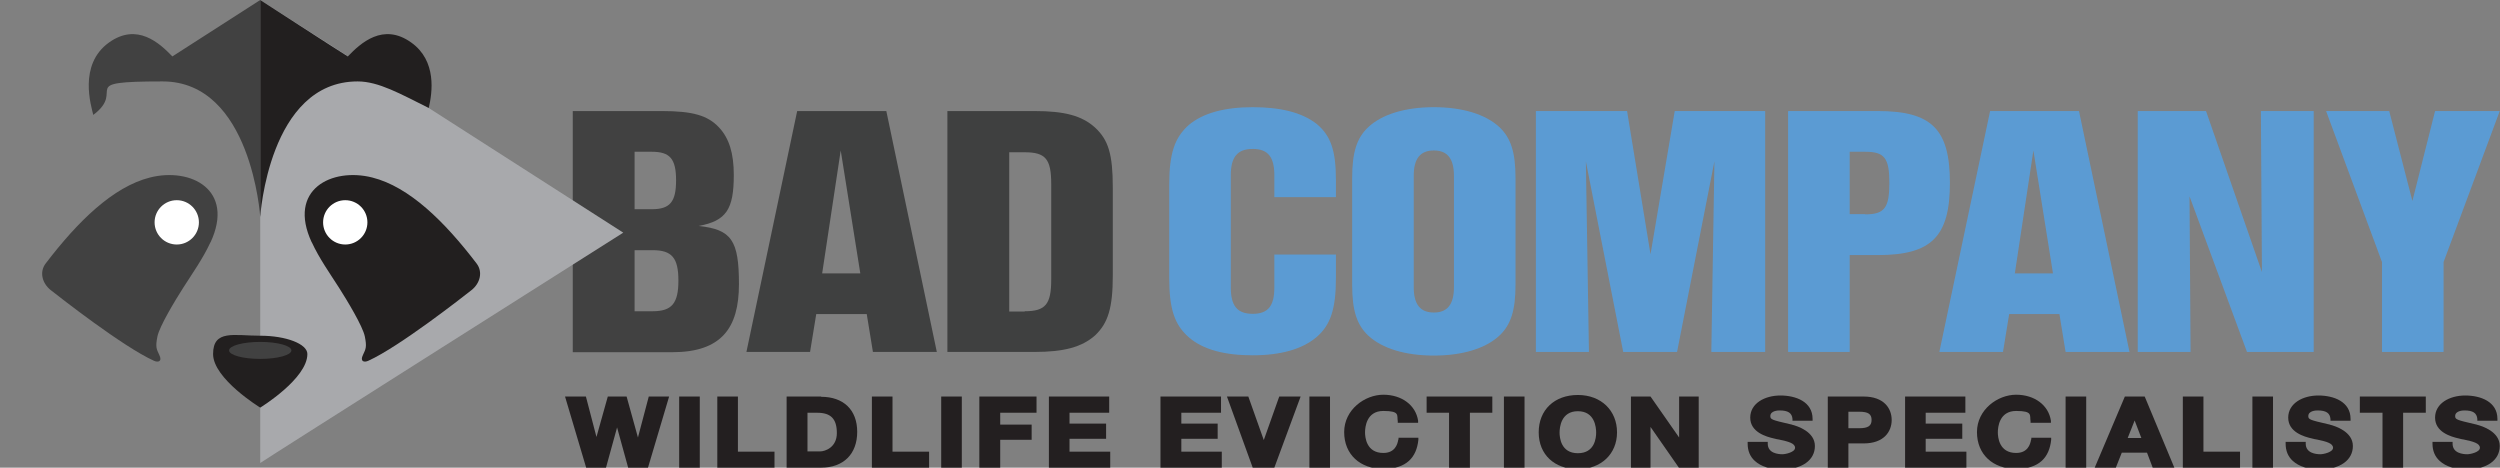
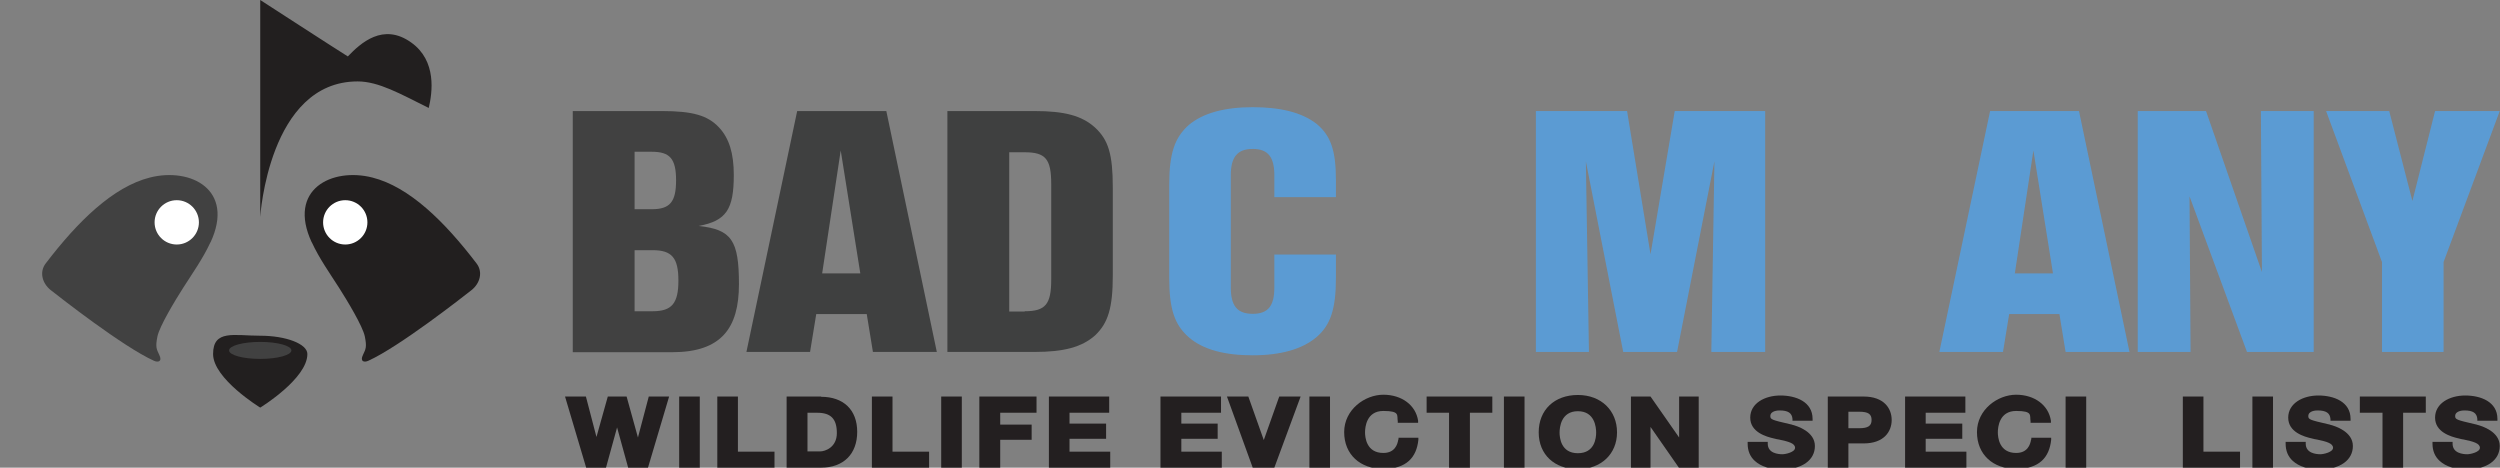
<svg xmlns="http://www.w3.org/2000/svg" id="Layer_1" data-name="Layer 1" version="1.1" viewBox="0 0 970.3 181.5">
  <rect x="0" y="0" width="970.3" height="181.5" fill="#808080" stroke="none" />
  <defs>
    <style>
      .cls-1 {
        fill: #231f20;
      }

      .cls-1, .cls-2, .cls-3, .cls-4, .cls-5, .cls-6, .cls-7 {
        stroke-width: 0px;
      }

      .cls-2 {
        fill: #414141;
      }

      .cls-3 {
        fill: #221f1f;
      }

      .cls-4 {
        fill: #3f4040;
      }

      .cls-5 {
        fill: #a8a9ac;
      }

      .cls-6 {
        fill: #5b9bd3;
      }

      .cls-7 {
        fill: #fff;
      }
    </style>
  </defs>
  <g>
    <polygon class="cls-1" points="247.6 169.8 243.2 153.9 235.9 153.9 231.5 169.6 227.4 153.9 219.3 153.9 227.5 181.5 235.2 181.5 239.5 165.9 243.8 181.5 251.5 181.5 259.7 153.9 251.8 153.9 247.6 169.8" />
    <rect class="cls-1" x="263.6" y="153.9" width="8" height="27.6" />
    <polygon class="cls-1" points="286.4 153.9 278.4 153.9 278.4 181.5 300.6 181.5 300.6 175.3 286.4 175.3 286.4 153.9" />
    <path class="cls-1" d="M318.7,153.9h-13.4v27.6h13.4c8.7,0,14-5.3,14-13.9s-5.4-13.6-14-13.6ZM313.4,160.2h3.8c5.3,0,7.6,2.4,7.6,7.9s-4.5,7.1-6.5,7.1h-4.9v-15Z" />
    <polygon class="cls-1" points="346.4 153.9 338.4 153.9 338.4 181.5 360.6 181.5 360.6 175.3 346.4 175.3 346.4 153.9" />
    <rect class="cls-1" x="365.3" y="153.9" width="8" height="27.6" />
    <polygon class="cls-1" points="380.1 181.5 388.2 181.5 388.2 170.7 400.4 170.7 400.4 164.8 388.2 164.8 388.2 160.2 402.3 160.2 402.3 153.9 380.1 153.9 380.1 181.5" />
    <polygon class="cls-1" points="415.1 170.3 429.3 170.3 429.3 164.4 415.1 164.4 415.1 160.2 430.5 160.2 430.5 153.9 407.1 153.9 407.1 181.5 430.9 181.5 430.9 175.3 415.1 175.3 415.1 170.3" />
    <polygon class="cls-1" points="458.5 170.3 472.6 170.3 472.6 164.4 458.5 164.4 458.5 160.2 473.9 160.2 473.9 153.9 450.4 153.9 450.4 181.5 474.2 181.5 474.2 175.3 458.5 175.3 458.5 170.3" />
    <polygon class="cls-1" points="490.5 170.8 484.5 153.9 476.2 153.9 486.2 181.5 494.6 181.5 504.8 153.9 496.5 153.9 490.5 170.8" />
    <rect class="cls-1" x="508.2" y="153.9" width="8" height="27.6" />
    <path class="cls-1" d="M542.7,170.6c-.3,2-1.4,5.2-5.8,5.2-6.6,0-7.1-6.1-7.1-8s.5-8.3,7.1-8.3,5.2,1.7,5.6,4v.6h7.9v-.8c-.9-6-6.3-10.1-13.5-10.1s-15.2,5.8-15.2,14.5,6.2,14.3,15.2,14.3,12.9-4.5,13.6-11.3v-.8c0,0-7.7,0-7.7,0v.6Z" />
    <polygon class="cls-1" points="553.7 160.2 562.4 160.2 562.4 181.5 570.5 181.5 570.5 160.2 579.2 160.2 579.2 153.9 553.7 153.9 553.7 160.2" />
    <rect class="cls-1" x="583.7" y="153.9" width="8" height="27.6" />
    <path class="cls-1" d="M612.4,153.3c-9.1,0-15.2,5.8-15.2,14.5s6.2,14.3,15.2,14.3,15.2-5.9,15.2-14.3-6.1-14.5-15.2-14.5ZM612.4,175.9c-6.6,0-7.1-6.1-7.1-8s.5-8.3,7.1-8.3,7.1,6.3,7.1,8.3-.5,8-7.1,8Z" />
    <polygon class="cls-1" points="651.7 169.8 640.6 153.9 633 153.9 633 181.5 640.6 181.5 640.6 165.7 651.6 181.5 659.3 181.5 659.3 153.9 651.7 153.9 651.7 169.8" />
    <path class="cls-1" d="M695.5,164.8l-.9-.2c-6.9-1.6-7.5-1.8-7.5-3.1,0-2.1,3-2.2,3.6-2.2,3.3,0,4.8,1,5,3.3v.7h7.8v-.7c0-6.7-6.5-9.1-12.5-9.1s-11.7,3-11.7,8.6,6.1,7.4,9.3,8.1c.6.2,1.3.3,1.9.4,3.8.8,6.2,1.5,6.2,3.2s-3.7,2.5-4.9,2.5c-1.7,0-5.7-.4-5.7-4.1v-.7h-7.8v.7c0,2.7.9,5,2.8,6.7,2.4,2.2,6.1,3.3,10.4,3.3,7.9,0,12.9-3.6,12.9-9.1s-6.6-7.7-9-8.3Z" />
    <path class="cls-1" d="M723.4,153.9h-14v27.6h8v-9.4h5.9c8,0,10.9-4.7,10.9-9.1s-2.9-9.1-10.9-9.1ZM717.4,159.8h4.2c3.5,0,4.8.9,4.8,3.2s-1.4,3.2-4.8,3.2h-4.2v-6.4Z" />
    <polygon class="cls-1" points="747.4 170.3 761.6 170.3 761.6 164.4 747.4 164.4 747.4 160.2 762.8 160.2 762.8 153.9 739.4 153.9 739.4 181.5 763.2 181.5 763.2 175.3 747.4 175.3 747.4 170.3" />
    <path class="cls-1" d="M788.3,170.6c-.3,2-1.4,5.2-5.8,5.2-6.6,0-7.1-6.1-7.1-8s.5-8.3,7.1-8.3,5.2,1.7,5.6,4v.6h7.9v-.8c-.9-6-6.3-10.1-13.5-10.1s-15.2,5.8-15.2,14.5,6.2,14.3,15.2,14.3,12.9-4.5,13.6-11.3v-.8c0,0-7.7,0-7.7,0v.6Z" />
    <rect class="cls-1" x="801.7" y="153.9" width="8" height="27.6" />
-     <path class="cls-1" d="M824.7,153.9l-11.7,27.6h8.2l2.3-5.8h9.8l2.2,5.8h8.4l-11.5-27.6h-7.7ZM825.8,170l2.7-6.8,2.6,6.8h-5.3Z" />
    <polygon class="cls-1" points="855.2 153.9 847.2 153.9 847.2 181.5 869.4 181.5 869.4 175.3 855.2 175.3 855.2 153.9" />
    <rect class="cls-1" x="874.2" y="153.9" width="8" height="27.6" />
    <path class="cls-1" d="M904.3,164.8l-.9-.2c-6.9-1.6-7.5-1.8-7.5-3.1,0-2.1,3-2.2,3.6-2.2,3.3,0,4.8,1,5,3.3v.7h7.8v-.7c0-6.7-6.5-9.1-12.5-9.1s-11.7,3-11.7,8.6,6.1,7.4,9.3,8.1c.6.2,1.3.3,1.9.4,3.8.8,6.2,1.5,6.2,3.2s-3.7,2.5-4.9,2.5c-1.7,0-5.7-.4-5.7-4.1v-.7h-7.8v.7c0,2.7.9,5,2.8,6.7,2.4,2.2,6.1,3.3,10.4,3.3,7.9,0,12.9-3.6,12.9-9.1s-6.6-7.7-9-8.3Z" />
    <polygon class="cls-1" points="915.9 160.2 924.7 160.2 924.7 181.5 932.7 181.5 932.7 160.2 941.5 160.2 941.5 153.9 915.9 153.9 915.9 160.2" />
    <path class="cls-1" d="M961.3,164.8l-.9-.2c-6.9-1.6-7.5-1.8-7.5-3.1,0-2.1,3-2.2,3.6-2.2,3.3,0,4.8,1,5,3.3v.7h7.8v-.7c0-6.7-6.5-9.1-12.5-9.1s-11.7,3-11.7,8.6,6.1,7.4,9.3,8.1c.6.2,1.3.3,1.9.4,3.8.8,6.2,1.5,6.2,3.2s-3.7,2.5-4.9,2.5c-1.7,0-5.7-.4-5.7-4.1v-.7h-7.8v.7c0,2.7.9,5,2.8,6.7,2.4,2.2,6.1,3.3,10.4,3.3,7.9,0,12.9-3.6,12.9-9.1s-6.6-7.7-9-8.3Z" />
  </g>
  <g>
    <path class="cls-2" d="M222.3,43.1h34.5c12.1,0,17.9,1.7,22.3,6.4,3.9,4.2,5.7,10,5.7,18.4,0,13.5-3,17.8-13.6,19.8,12.7,1.4,15.6,5.5,15.6,22.6s-6.9,26.4-25.9,26.4h-38.6V43.1ZM253,81.2c7,0,9.4-2.8,9.4-11.2s-2.4-11.1-9.4-11.1h-6.7v22.3h6.7ZM253.3,120.8c7.5,0,10-3.1,10-11.9s-2.5-11.8-10-11.8h-7v23.7h7Z" />
    <path class="cls-4" d="M316.8,121.9l-2.4,14.7h-24.7l19.7-93.5h34.6l19.6,93.5h-24.8l-2.4-14.7h-19.6ZM326.3,58.4l-7.2,47.7h14.8l-7.6-47.7Z" />
    <path class="cls-4" d="M367.7,43.1h33.8c11.7,0,18.4,1.8,23.5,6.4,5.2,4.8,6.9,10.4,6.9,23.3v34.1c0,12.5-1.8,18.5-6.9,23.3-5.1,4.5-12,6.4-23.5,6.4h-33.8V43.1ZM397.7,120.8c8.1,0,10.3-2.7,10.3-12.3v-37.1c0-9.7-2.2-12.3-10.3-12.3h-6v61.8h6Z" />
    <path class="cls-6" d="M494.6,76.6v-8.6c0-7.1-2.5-10.2-8.4-10.2s-8.5,3.1-8.5,10.2v43.6c0,7.1,2.5,10.2,8.5,10.2s8.4-3.1,8.4-10.2v-12.8h23.9v9c0,12.2-2.1,18.4-7.6,23.1-5.5,4.6-13.8,7-24.7,7s-19.3-2.2-24.8-7c-5.5-4.8-7.6-10.9-7.6-23.1v-36c0-12.3,2.1-18.4,7.6-23.3,5.5-4.6,13.8-6.9,24.8-6.9s19.1,2.1,24.7,6.4c5.5,4.5,7.6,10.2,7.6,21.9v6.6h-23.9Z" />
-     <path class="cls-6" d="M588.2,110.5c0,10-1.8,15.6-6.3,19.8-5.4,5-14.4,7.7-25.4,7.7s-20-2.7-25.4-7.7c-4.5-4.2-6.3-9.8-6.3-19.8v-41.4c0-10,1.8-15.6,6.3-19.8,5.4-5,14.4-7.7,25.4-7.7s20,2.7,25.4,7.7c4.5,4.2,6.3,9.8,6.3,19.8v41.4ZM548.7,111.5c0,6.6,2.5,9.8,7.8,9.8s7.8-3.2,7.8-9.8v-43.3c0-6.6-2.5-9.8-7.8-9.8s-7.8,3.2-7.8,9.8v43.3Z" />
    <path class="cls-6" d="M630,136.6l-14.5-74,1.2,74h-20.6V43.1h35.4l9.1,55.6,9.4-55.6h35.1v93.5h-20.9l1.2-74-14.5,74h-20.9Z" />
-     <path class="cls-6" d="M717.9,136.6h-23.9V43.1h34.8c20.9,0,28,7,28,27.9s-7.2,28-28,28h-10.9v37.6ZM723.9,83.2c7.5,0,9.4-2.5,9.4-12.2s-1.9-12.1-9.4-12.1h-6v24.2h6Z" />
    <path class="cls-6" d="M779.8,121.9l-2.4,14.7h-24.7l19.7-93.5h34.5l19.6,93.5h-24.8l-2.4-14.7h-19.6ZM789.2,58.4l-7.2,47.7h14.8l-7.6-47.7Z" />
    <path class="cls-6" d="M872.1,136.6l-22.3-60.4.4,60.4h-20.5V43.1h26.5l21.7,62.5-.4-62.5h20.5v93.5h-25.9Z" />
    <path class="cls-6" d="M948.4,136.6h-23.9v-34.9l-21.7-58.6h24.5l9,34.9,8.8-34.9h25.1l-21.8,58.6v34.9Z" />
  </g>
  <g>
-     <path class="cls-5" d="M101,179.7c0-.2,140.9-89.4,140.9-89.4L101,0v179.7Z" />
    <path class="cls-2" d="M81.7,94c-2.9,6.3-6.9,11.9-10.6,17.7-3,4.7-9.2,14.9-10,18.9s-.4,4.8.7,7.1c1.3,2.6-.4,3.1-2.1,2.3-12.1-5.5-36.7-24.8-40-27.4s-4.5-7-2-10.3c12.5-16.4,26.2-29.8,40.5-33.4,15.7-4,33.1,4.6,23.5,25.2Z" />
    <circle class="cls-7" cx="68.6" cy="86.3" r="8.6" />
    <path class="cls-3" d="M121,94c2.9,6.3,6.9,11.9,10.6,17.7,3,4.7,9.2,14.9,10,18.9s.4,4.8-.7,7.1c-1.3,2.6.4,3.1,2.1,2.3,12.1-5.5,36.7-24.8,40-27.4s4.5-7,2-10.3c-12.5-16.4-26.2-29.8-40.5-33.4-15.7-4-33.1,4.6-23.5,25.2Z" />
    <circle class="cls-7" cx="134" cy="86.3" r="8.6" />
    <path class="cls-3" d="M119.3,137.4c0,9.6-18.3,20.8-18.3,20.8,0,0-18.3-11.2-18.3-20.8s8.2-7.1,18.3-7.1,18.3,3.2,18.3,7.1Z" />
    <ellipse class="cls-2" cx="101" cy="136" rx="12.1" ry="3.3" />
-     <path class="cls-2" d="M101,84.2s-3.4-52.6-37.9-52.6-13.7,3.1-26.9,13c-.8-3.4-5.9-19.5,6.1-28.1,10.9-7.8,19.6.2,24.6,5.4C70.7,19.5,101,0,101,0v84.2Z" />
    <path class="cls-3" d="M101,84.2s3.3-52.6,37.8-52.6c8.2,0,16.7,4.9,27.6,10.3,1.4-5.9,3.2-18.3-6.8-25.4-10.9-7.8-19.6.2-24.6,5.4C131.1,19.5,101,0,101,0v84.2Z" />
  </g>
</svg>